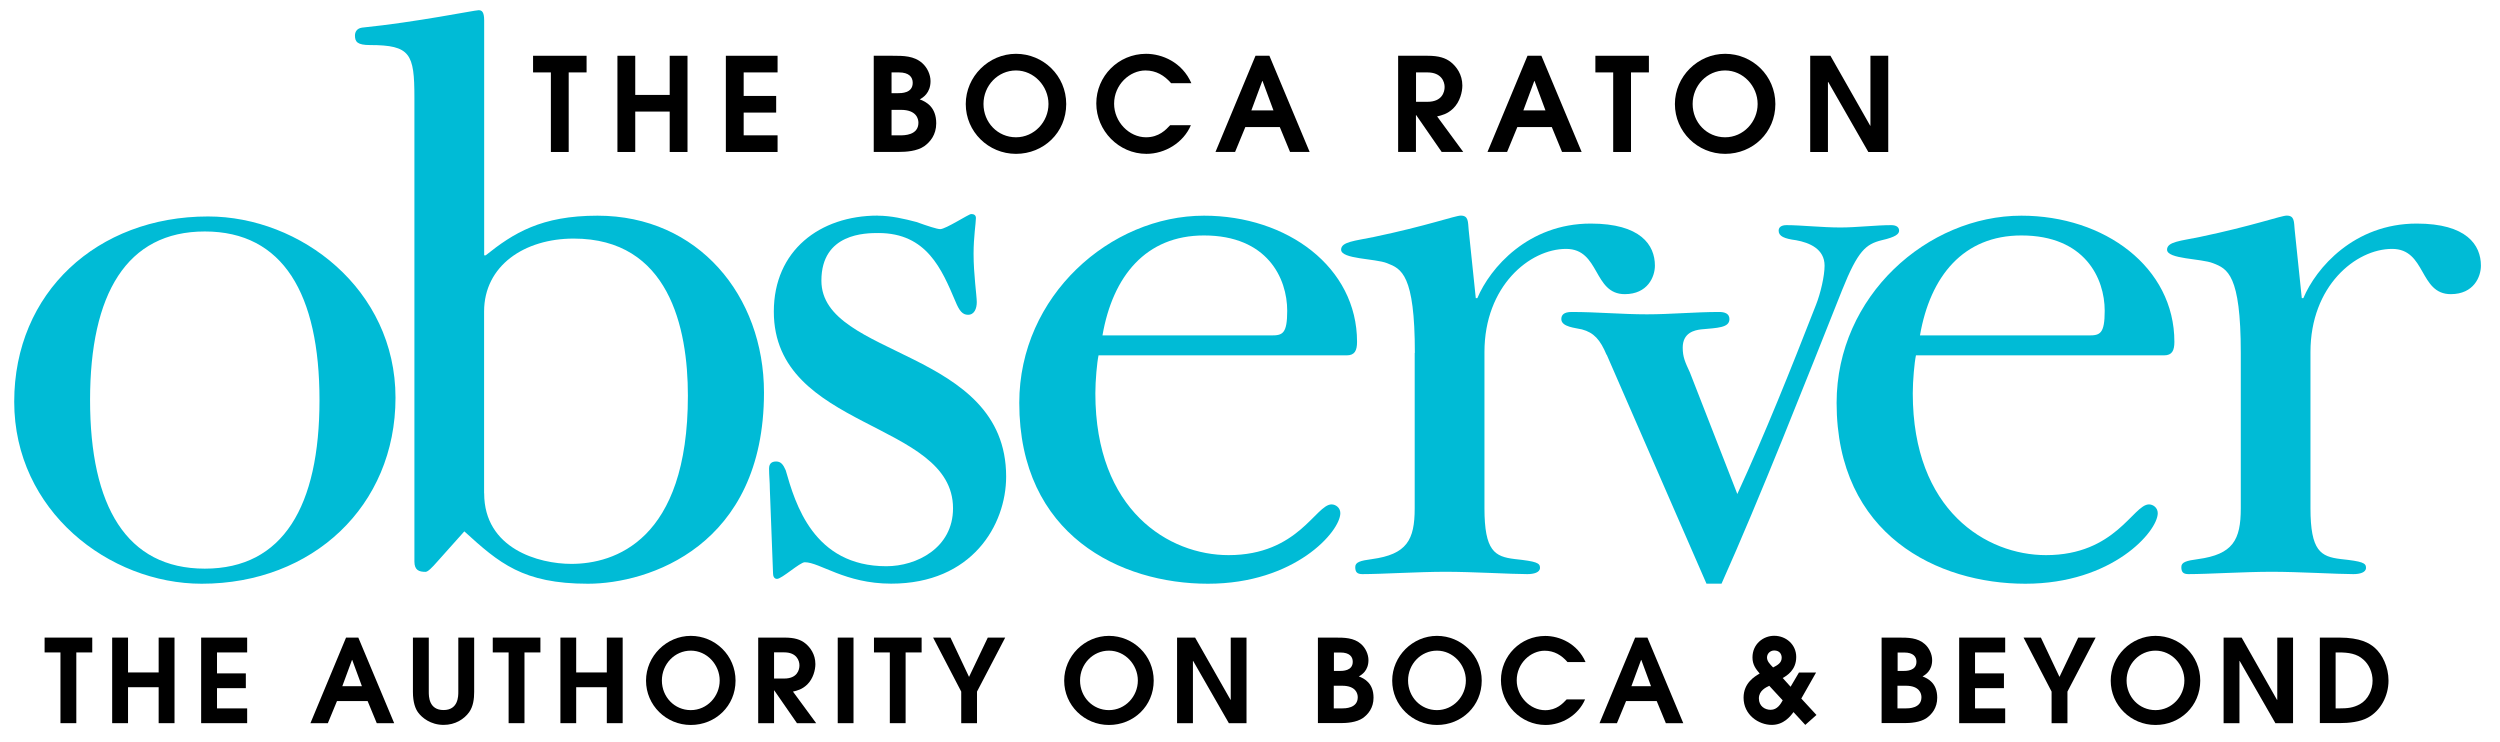
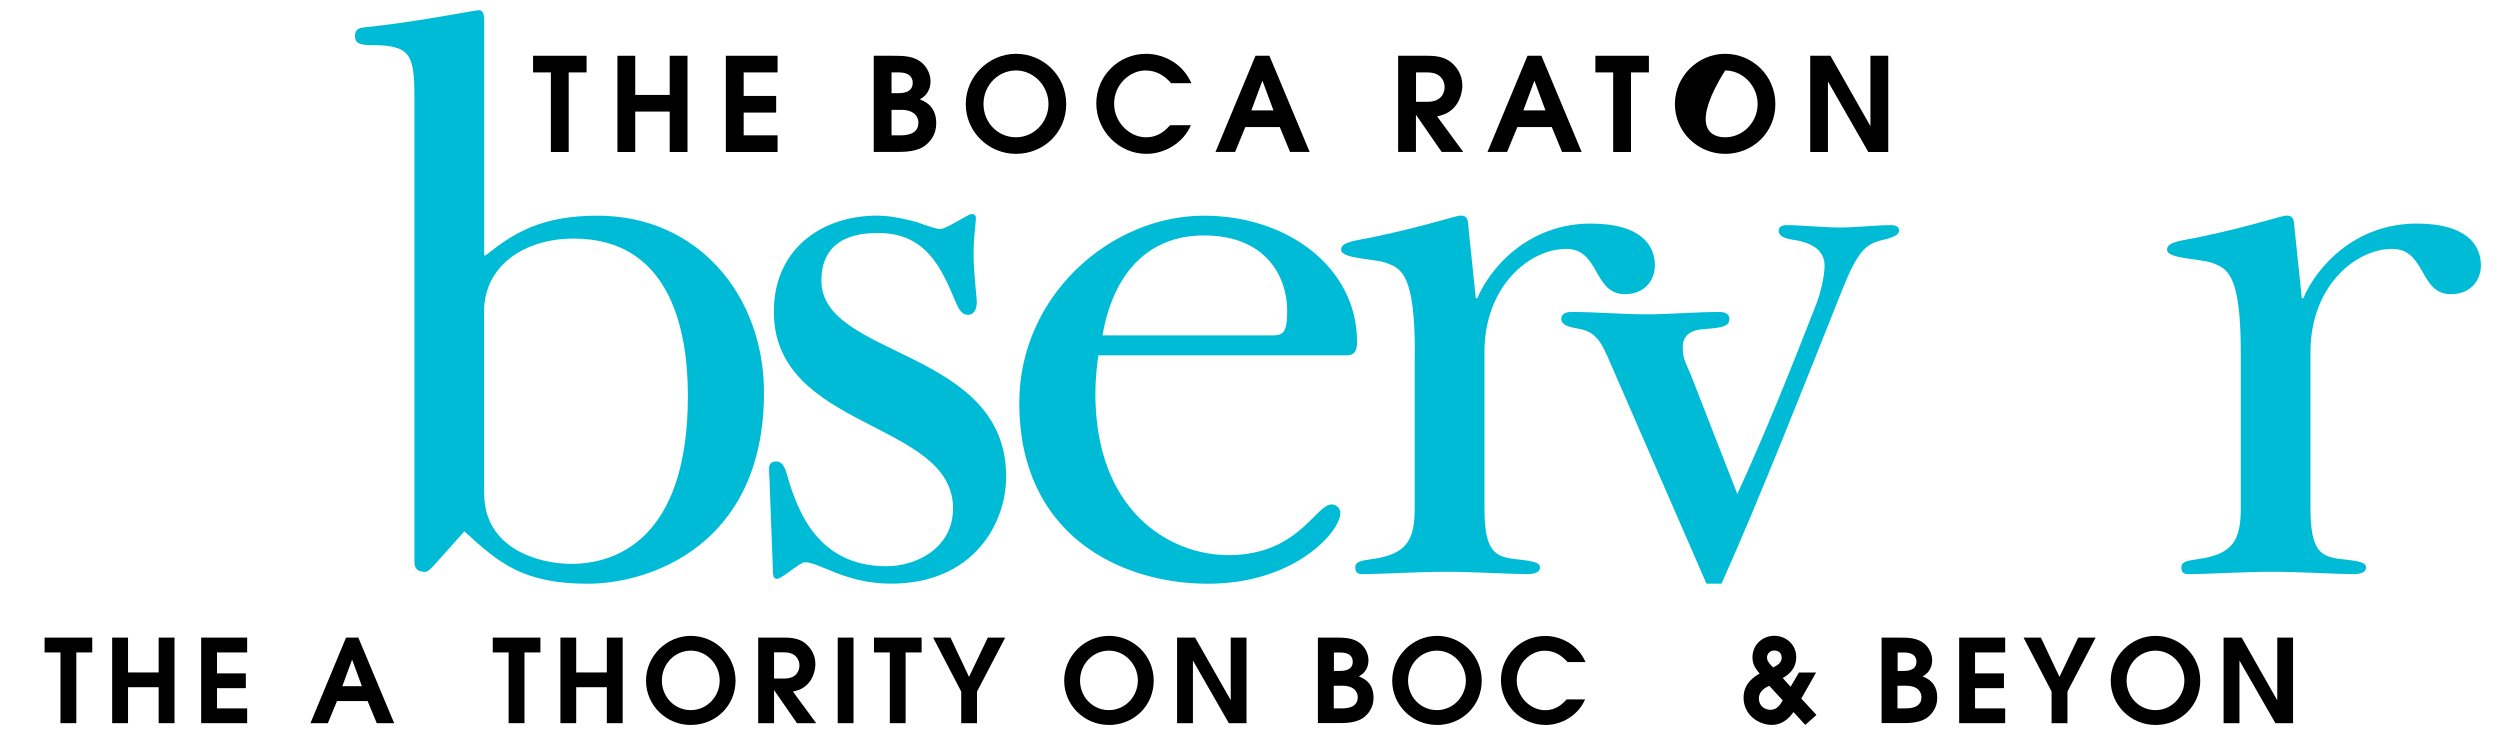
<svg xmlns="http://www.w3.org/2000/svg" width="100%" height="100%" viewBox="0 0 320 95" version="1.1" xml:space="preserve" style="fill-rule:evenodd;clip-rule:evenodd;stroke-linejoin:round;stroke-miterlimit:2;">
  <g id="logo" transform="matrix(0.99,0,0,0.977,-0.956,-0.464)">
    <rect x="0.966" y="0.475" width="322.908" height="96.474" style="fill:none;" />
    <g transform="matrix(1.01,0,0,1.024,-25.921,-53.485)">
      <g id="Layer_1">
        <g>
-           <path d="M53.25,80.39C65.1,80.39 77.25,89.71 77.25,103.58C77.25,117.45 66.62,127.38 52.44,127.38C40.59,127.38 28.44,118.06 28.44,104.09C28.44,90.12 39.07,80.39 53.25,80.39ZM52.84,125.45C62.87,125.45 67.52,117.45 67.52,103.88C67.52,90.31 62.86,82.31 52.84,82.31C42.82,82.31 38.15,90.31 38.15,103.88C38.15,117.45 42.81,125.45 52.84,125.45Z" style="fill:rgb(0,187,214);fill-rule:nonzero;" />
          <path d="M79.67,65.16C79.67,59.58 79.16,58.46 73.99,58.46C72.37,58.46 72.06,58.05 72.06,57.24C72.06,56.83 72.26,56.33 72.97,56.23C79.97,55.52 87.38,54 87.89,54C88.3,54 88.6,54.2 88.6,55.32L88.6,85.36L88.8,85.36C92.35,82.52 95.9,80.29 103.11,80.29C116,80.29 124.42,90.54 124.42,102.92C124.42,122.61 109.6,127.38 101.89,127.38C93.57,127.38 90.52,124.74 86.06,120.68L82.61,124.54C81.9,125.35 81.39,125.86 81.09,125.86C80.28,125.86 79.67,125.66 79.67,124.54L79.67,65.16ZM88.6,115.81C88.6,122.91 95.6,124.84 99.76,124.84C105.24,124.84 114.68,121.9 114.68,103.32C114.68,94.59 112.24,83.22 100.06,83.22C93.77,83.22 88.59,86.67 88.59,92.56L88.59,115.8L88.6,115.81Z" style="fill:rgb(0,187,214);fill-rule:nonzero;" />
          <path d="M138.97,80.29C140.7,80.29 142.42,80.7 143.94,81.1C145.36,81.61 146.58,82.01 146.98,82.01C147.69,82.01 150.63,80.08 150.94,80.08C151.25,80.08 151.55,80.18 151.55,80.59C151.55,81.2 151.25,83.03 151.25,85.16C151.25,87.8 151.66,90.54 151.66,91.35C151.66,92.16 151.36,92.97 150.54,92.97C149.83,92.97 149.42,92.46 148.92,91.24C147.19,87.18 145.27,82.51 139.08,82.51C137.46,82.51 131.77,82.51 131.77,88.6C131.77,98.55 155.42,97.23 155.42,113.67C155.42,119.86 151.06,127.37 140.7,127.37C134.81,127.37 131.57,124.63 129.64,124.63C129.03,124.63 126.7,126.76 126.09,126.76C125.68,126.76 125.58,126.35 125.58,126.05L125.17,115.29C125.17,114.37 125.07,113.56 125.07,112.65C125.07,111.94 125.48,111.74 125.98,111.74C126.59,111.74 126.89,112.15 127.2,112.86C128.42,117.12 130.75,125.14 140.09,125.14C143.95,125.14 148.62,122.81 148.62,117.73C148.62,106.47 125.68,107.78 125.68,92.56C125.68,84.75 131.57,80.28 138.98,80.28L138.97,80.29Z" style="fill:rgb(0,187,214);fill-rule:nonzero;" />
          <path d="M167.25,98.15C167.05,99.06 166.84,101.4 166.84,103.02C166.84,118.04 176.28,123.72 183.89,123.72C192.82,123.72 195.05,117.23 197.08,117.23C197.59,117.23 198.2,117.64 198.2,118.35C198.2,120.68 192.41,127.38 181.25,127.38C170.09,127.38 157.1,121.19 157.1,104.24C157.1,90.54 168.77,80.29 180.75,80.29C191.41,80.29 200.34,86.89 200.34,96.43C200.34,97.55 200.04,98.16 199.02,98.16L167.25,98.16L167.25,98.15ZM189.37,95.61C190.79,95.61 191.4,95.41 191.4,92.46C191.4,88.3 188.86,82.82 180.74,82.82C173.33,82.82 169.07,88 167.75,95.61L189.37,95.61Z" style="fill:rgb(0,187,214);fill-rule:nonzero;" />
          <path d="M207.74,97.84C207.74,87.79 206.01,87.08 204.19,86.37C202.67,85.76 198.3,85.86 198.3,84.64C198.3,83.63 200.03,83.52 202.46,83.02C209.26,81.6 212.91,80.28 213.62,80.28C214.63,80.28 214.53,81.09 214.63,82.11L215.54,90.84L215.74,90.84C217.36,86.98 222.24,81.3 230.25,81.3C236.64,81.3 238.47,84.04 238.47,86.68C238.47,88.1 237.55,90.33 234.61,90.33C230.55,90.33 231.46,84.54 227.1,84.54C222.43,84.54 216.65,89.31 216.65,97.73L216.65,117.72C216.65,123.2 217.97,123.91 220.51,124.22C223.35,124.52 223.76,124.73 223.76,125.34C223.76,125.95 222.95,126.15 222.13,126.15C220.1,126.15 215.13,125.85 211.68,125.85C208.23,125.85 203.46,126.15 201.02,126.15C200.31,126.15 200.11,125.85 200.11,125.24C200.11,124.63 200.72,124.43 202.24,124.23C206.71,123.62 207.72,121.79 207.72,117.73L207.72,97.84L207.74,97.84Z" style="fill:rgb(0,187,214);fill-rule:nonzero;" />
          <path d="M232.28,98.09C231.47,96.16 230.66,95.25 229.13,94.84C228.32,94.64 226.49,94.54 226.49,93.52C226.49,93.01 226.79,92.61 227.81,92.61C231.06,92.61 234.2,92.91 237.45,92.91C240.49,92.91 243.64,92.61 246.69,92.61C247.4,92.61 248.01,92.81 248.01,93.52C248.01,94.64 246.49,94.64 244.36,94.84C243.55,94.94 242.03,95.25 242.03,97.17C242.03,98.39 242.34,99.03 242.95,100.35L249.02,115.9C252.57,108.19 255.82,100.07 259.07,91.75C259.68,90.23 260.19,88 260.19,86.68C260.19,84.55 258.26,83.74 256.54,83.43C255.02,83.23 254.31,82.92 254.31,82.21C254.31,81.8 254.61,81.5 255.32,81.5C257.15,81.5 259.89,81.8 262.22,81.8C264.25,81.8 266.79,81.5 268.72,81.5C269.43,81.5 269.73,81.8 269.73,82.21C269.73,82.62 269.32,83.02 267.5,83.43C265.47,83.94 264.46,84.75 262.43,89.82C257.86,101.29 251.87,116.51 247,127.37L245.07,127.37L232.3,98.08L232.28,98.09Z" style="fill:rgb(0,187,214);fill-rule:nonzero;" />
-           <path d="M271.89,98.15C271.69,99.06 271.48,101.4 271.48,103.02C271.48,118.04 280.92,123.72 288.53,123.72C297.46,123.72 299.69,117.23 301.72,117.23C302.23,117.23 302.84,117.64 302.84,118.35C302.84,120.68 297.05,127.38 285.89,127.38C274.73,127.38 261.73,121.19 261.73,104.24C261.73,90.54 273.4,80.29 285.38,80.29C296.04,80.29 304.97,86.89 304.97,96.43C304.97,97.55 304.67,98.16 303.65,98.16L271.88,98.16L271.89,98.15ZM294.02,95.61C295.44,95.61 296.05,95.41 296.05,92.46C296.05,88.3 293.51,82.82 285.39,82.82C277.98,82.82 273.72,88 272.4,95.61L294.02,95.61Z" style="fill:rgb(0,187,214);fill-rule:nonzero;" />
          <path d="M313.47,97.84C313.47,87.79 311.75,87.08 309.92,86.37C308.4,85.76 304.03,85.86 304.03,84.64C304.03,83.62 305.76,83.52 308.19,83.02C314.99,81.6 318.64,80.28 319.35,80.28C320.37,80.28 320.27,81.09 320.37,82.11L321.28,90.84L321.48,90.84C323.1,86.98 327.98,81.3 335.99,81.3C342.38,81.3 344.21,84.04 344.21,86.68C344.21,88.1 343.3,90.33 340.35,90.33C336.29,90.33 337.21,84.54 332.84,84.54C328.17,84.54 322.39,89.31 322.39,97.73L322.39,117.72C322.39,123.2 323.71,123.91 326.25,124.22C329.09,124.52 329.5,124.73 329.5,125.34C329.5,125.95 328.69,126.15 327.88,126.15C325.85,126.15 320.88,125.85 317.43,125.85C313.98,125.85 309.21,126.15 306.77,126.15C306.06,126.15 305.86,125.85 305.86,125.24C305.86,124.63 306.47,124.43 307.99,124.23C312.46,123.62 313.47,121.79 313.47,117.73L313.47,97.84Z" style="fill:rgb(0,187,214);fill-rule:nonzero;" />
          <path d="M34.36,136.17L32.33,136.17L32.33,134.27L38.43,134.27L38.43,136.17L36.39,136.17L36.39,145.22L34.36,145.22L34.36,136.17Z" style="fill-rule:nonzero;" />
          <path d="M40.98,134.27L43.01,134.27L43.01,138.73L46.93,138.73L46.93,134.27L48.96,134.27L48.96,145.22L46.93,145.22L46.93,140.62L43.01,140.62L43.01,145.22L40.98,145.22L40.98,134.27Z" style="fill-rule:nonzero;" />
          <path d="M52.37,134.27L58.26,134.27L58.26,136.17L54.4,136.17L54.4,138.85L58.09,138.85L58.09,140.74L54.4,140.74L54.4,143.33L58.26,143.33L58.26,145.22L52.37,145.22L52.37,134.27Z" style="fill-rule:nonzero;" />
          <path d="M70.91,134.27L72.49,134.27L77.08,145.22L74.85,145.22L73.68,142.39L69.76,142.39L68.59,145.22L66.36,145.22L70.92,134.27L70.91,134.27ZM70.44,140.49L72.95,140.49L71.71,137.13L71.68,137.13L70.44,140.49Z" style="fill-rule:nonzero;" />
-           <path d="M81.51,134.27L81.51,141.22C81.51,141.77 81.51,143.54 83.4,143.54C85.29,143.54 85.29,141.76 85.29,141.22L85.29,134.27L87.32,134.27L87.32,141.22C87.32,142.11 87.2,143.08 86.68,143.81C86.04,144.7 84.9,145.44 83.41,145.44C81.74,145.44 80.63,144.51 80.16,143.87C79.8,143.4 79.48,142.57 79.48,141.22L79.48,134.27L81.51,134.27Z" style="fill-rule:nonzero;" />
          <path d="M91.73,136.17L89.7,136.17L89.7,134.27L95.8,134.27L95.8,136.17L93.76,136.17L93.76,145.22L91.73,145.22L91.73,136.17Z" style="fill-rule:nonzero;" />
          <path d="M98.36,134.27L100.38,134.27L100.38,138.73L104.3,138.73L104.3,134.27L106.33,134.27L106.33,145.22L104.3,145.22L104.3,140.62L100.38,140.62L100.38,145.22L98.36,145.22L98.36,134.27Z" style="fill-rule:nonzero;" />
          <path d="M115.05,134.05C118.16,134.05 120.78,136.54 120.78,139.78C120.78,143.02 118.21,145.45 115.05,145.45C111.89,145.45 109.32,142.92 109.32,139.78C109.32,136.64 111.94,134.05 115.05,134.05ZM115.05,143.55C117.14,143.55 118.75,141.79 118.75,139.76C118.75,137.73 117.11,135.94 115.05,135.94C112.99,135.94 111.35,137.66 111.35,139.76C111.35,141.86 112.96,143.55 115.05,143.55Z" style="fill-rule:nonzero;" />
          <path d="M123.68,134.27L127.05,134.27C128.31,134.27 129.09,134.51 129.71,135.01C130.33,135.51 131,136.4 131,137.66C131,138.39 130.73,139.52 129.95,140.28C129.3,140.9 128.68,141.05 128.13,141.18L131.1,145.22L128.64,145.22L125.74,141.03L125.71,141.03L125.71,145.22L123.68,145.22L123.68,134.27ZM125.71,139.51L127.01,139.51C128.68,139.51 128.96,138.4 128.96,137.82C128.96,137.21 128.59,136.16 127.01,136.16L125.71,136.16L125.71,139.51Z" style="fill-rule:nonzero;" />
          <rect x="133.86" y="134.27" width="2.02" height="10.95" style="fill-rule:nonzero;" />
          <path d="M140.53,136.17L138.5,136.17L138.5,134.27L144.6,134.27L144.6,136.17L142.55,136.17L142.55,145.22L140.53,145.22L140.53,136.17Z" style="fill-rule:nonzero;" />
          <path d="M149.67,141.18L146.07,134.27L148.29,134.27L150.67,139.3L153.07,134.27L155.3,134.27L151.69,141.18L151.69,145.22L149.67,145.22L149.67,141.18Z" style="fill-rule:nonzero;" />
          <path d="M168.58,134.05C171.69,134.05 174.31,136.54 174.31,139.78C174.31,143.02 171.74,145.45 168.58,145.45C165.42,145.45 162.85,142.92 162.85,139.78C162.85,136.64 165.47,134.05 168.58,134.05ZM168.58,143.55C170.67,143.55 172.28,141.79 172.28,139.76C172.28,137.73 170.64,135.94 168.58,135.94C166.52,135.94 164.88,137.66 164.88,139.76C164.88,141.86 166.49,143.55 168.58,143.55Z" style="fill-rule:nonzero;" />
          <path d="M177.3,134.27L179.61,134.27L184.14,142.23L184.17,142.23L184.17,134.27L186.19,134.27L186.19,145.22L183.93,145.22L179.36,137.26L179.33,137.26L179.33,145.22L177.3,145.22L177.3,134.27Z" style="fill-rule:nonzero;" />
          <path d="M195.34,134.27L197.5,134.27C198.71,134.27 199.93,134.27 200.87,135.11C201.42,135.6 201.8,136.4 201.8,137.15C201.8,138.53 200.91,139.04 200.57,139.24C201.29,139.51 202.45,140.11 202.45,141.96C202.45,143.28 201.75,144.09 201.09,144.56C200.26,145.14 198.97,145.21 198.26,145.21L195.33,145.21L195.33,134.26L195.34,134.27ZM197.37,138.54L198.04,138.54C198.51,138.54 199.79,138.54 199.79,137.36C199.79,136.71 199.37,136.18 198.22,136.18L197.38,136.18L197.38,138.55L197.37,138.54ZM197.36,143.33L198.39,143.33C198.79,143.33 200.43,143.33 200.43,141.9C200.43,141.46 200.21,140.43 198.43,140.43L197.36,140.43L197.36,143.33Z" style="fill-rule:nonzero;" />
          <path d="M210.57,134.05C213.68,134.05 216.3,136.54 216.3,139.78C216.3,143.02 213.73,145.45 210.57,145.45C207.41,145.45 204.84,142.92 204.84,139.78C204.84,136.64 207.46,134.05 210.57,134.05ZM210.57,143.55C212.66,143.55 214.27,141.79 214.27,139.76C214.27,137.73 212.63,135.94 210.57,135.94C208.51,135.94 206.87,137.66 206.87,139.76C206.87,141.86 208.48,143.55 210.57,143.55Z" style="fill-rule:nonzero;" />
          <path d="M229.53,142.18C228.67,144.19 226.57,145.45 224.47,145.45C221.3,145.45 218.76,142.8 218.76,139.71C218.76,136.62 221.26,134.06 224.43,134.06C226.25,134.06 228.54,135.01 229.59,137.4L227.28,137.4C226.5,136.5 225.56,135.95 224.35,135.95C222.57,135.95 220.78,137.55 220.78,139.74C220.78,141.8 222.48,143.56 224.42,143.56C225.89,143.56 226.68,142.7 227.17,142.18L229.53,142.18Z" style="fill-rule:nonzero;" />
-           <path d="M235.93,134.27L237.51,134.27L242.1,145.22L239.87,145.22L238.7,142.39L234.78,142.39L233.61,145.22L231.38,145.22L235.94,134.27L235.93,134.27ZM235.46,140.49L237.97,140.49L236.73,137.13L236.7,137.13L235.46,140.49Z" style="fill-rule:nonzero;" />
          <path d="M259.09,138.76L257.21,142.07L259.15,144.17L257.72,145.44L256.21,143.8C255.81,144.35 254.95,145.44 253.43,145.44C251.76,145.44 249.82,144.17 249.82,141.96C249.82,140.08 251.23,139.25 251.88,138.87C251.38,138.28 250.96,137.73 250.96,136.81C250.96,135.09 252.34,134.04 253.74,134.04C255.25,134.04 256.56,135.15 256.56,136.75C256.56,138.45 255.33,139.16 254.83,139.44L255.84,140.56L256.91,138.74L259.1,138.74L259.09,138.76ZM253.11,140.44C252.7,140.63 251.78,141.05 251.78,142.05C251.78,143.05 252.55,143.51 253.29,143.51C254.15,143.51 254.58,142.74 254.83,142.3L253.11,140.44ZM254.7,136.85C254.7,136.42 254.46,135.92 253.74,135.92C253.25,135.92 252.82,136.3 252.82,136.82C252.82,137.29 253.18,137.66 253.6,138.09C254.15,137.81 254.7,137.51 254.7,136.85Z" style="fill-rule:nonzero;" />
          <path d="M267.5,134.27L269.66,134.27C270.87,134.27 272.09,134.27 273.03,135.11C273.58,135.6 273.96,136.4 273.96,137.15C273.96,138.53 273.07,139.04 272.73,139.24C273.45,139.51 274.61,140.11 274.61,141.96C274.61,143.28 273.91,144.09 273.25,144.56C272.42,145.14 271.13,145.21 270.42,145.21L267.49,145.21L267.49,134.26L267.5,134.27ZM269.53,138.54L270.2,138.54C270.67,138.54 271.95,138.54 271.95,137.36C271.95,136.71 271.54,136.18 270.38,136.18L269.54,136.18L269.54,138.55L269.53,138.54ZM269.52,143.33L270.55,143.33C270.95,143.33 272.59,143.33 272.59,141.9C272.59,141.46 272.37,140.43 270.59,140.43L269.52,140.43L269.52,143.33Z" style="fill-rule:nonzero;" />
          <path d="M277.42,134.27L283.31,134.27L283.31,136.17L279.45,136.17L279.45,138.85L283.15,138.85L283.15,140.74L279.45,140.74L279.45,143.33L283.31,143.33L283.31,145.22L277.42,145.22L277.42,134.27Z" style="fill-rule:nonzero;" />
          <path d="M289.25,141.18L285.66,134.27L287.88,134.27L290.26,139.3L292.66,134.27L294.89,134.27L291.28,141.18L291.28,145.22L289.25,145.22L289.25,141.18Z" style="fill-rule:nonzero;" />
          <path d="M302.55,134.05C305.66,134.05 308.28,136.54 308.28,139.78C308.28,143.02 305.71,145.45 302.55,145.45C299.39,145.45 296.82,142.92 296.82,139.78C296.82,136.64 299.44,134.05 302.55,134.05ZM302.55,143.55C304.64,143.55 306.25,141.79 306.25,139.76C306.25,137.73 304.61,135.94 302.55,135.94C300.49,135.94 298.85,137.66 298.85,139.76C298.85,141.86 300.46,143.55 302.55,143.55Z" style="fill-rule:nonzero;" />
          <path d="M311.27,134.27L313.58,134.27L318.1,142.23L318.14,142.23L318.14,134.27L320.16,134.27L320.16,145.22L317.9,145.22L313.33,137.26L313.3,137.26L313.3,145.22L311.27,145.22L311.27,134.27Z" style="fill-rule:nonzero;" />
-           <path d="M323.59,134.27L326.08,134.27C328.77,134.27 329.94,134.99 330.58,135.54C331.62,136.43 332.38,138.05 332.38,139.77C332.38,141.74 331.36,143.63 329.76,144.5C328.75,145.06 327.35,145.21 326.12,145.21L323.59,145.21L323.59,134.26L323.59,134.27ZM325.61,143.33L326.04,143.33C327.14,143.33 327.85,143.26 328.7,142.8C329.78,142.21 330.34,140.95 330.34,139.78C330.34,138.71 329.88,137.71 329.17,137.09C328.33,136.32 327.26,136.17 325.99,136.17L325.61,136.17L325.61,143.33Z" style="fill-rule:nonzero;" />
          <path d="M97.14,61.96L94.86,61.96L94.86,59.83L101.71,59.83L101.71,61.96L99.42,61.96L99.42,72.14L97.14,72.14L97.14,61.96Z" style="fill-rule:nonzero;" />
          <path d="M105.66,59.83L107.94,59.83L107.94,64.84L112.35,64.84L112.35,59.83L114.63,59.83L114.63,72.14L112.35,72.14L112.35,66.97L107.94,66.97L107.94,72.14L105.66,72.14L105.66,59.83Z" style="fill-rule:nonzero;" />
          <path d="M119.54,59.83L126.16,59.83L126.16,61.96L121.82,61.96L121.82,64.97L125.98,64.97L125.98,67.1L121.82,67.1L121.82,70.01L126.16,70.01L126.16,72.14L119.54,72.14L119.54,59.83Z" style="fill-rule:nonzero;" />
          <path d="M138.47,59.83L140.9,59.83C142.26,59.83 143.63,59.83 144.69,60.78C145.31,61.33 145.74,62.23 145.74,63.07C145.74,64.62 144.74,65.2 144.36,65.41C145.18,65.71 146.47,66.39 146.47,68.47C146.47,69.95 145.69,70.86 144.94,71.4C144.01,72.05 142.56,72.13 141.76,72.13L138.47,72.13L138.47,59.83ZM140.75,64.62L141.5,64.62C142.03,64.62 143.46,64.62 143.46,63.29C143.46,62.56 142.99,61.96 141.7,61.96L140.75,61.96L140.75,64.62ZM140.75,70.01L141.9,70.01C142.35,70.01 144.19,70.01 144.19,68.4C144.19,67.9 143.94,66.75 141.95,66.75L140.75,66.75L140.75,70.01Z" style="fill-rule:nonzero;" />
          <path d="M156.68,59.58C160.17,59.58 163.11,62.37 163.11,66.01C163.11,69.65 160.22,72.38 156.68,72.38C153.14,72.38 150.25,69.54 150.25,66.01C150.25,62.48 153.19,59.58 156.68,59.58ZM156.68,70.26C159.02,70.26 160.84,68.28 160.84,66C160.84,63.72 158.99,61.71 156.68,61.71C154.37,61.71 152.52,63.64 152.52,66C152.52,68.36 154.33,70.26 156.68,70.26Z" style="fill-rule:nonzero;" />
          <path d="M179.07,68.71C178.11,70.97 175.74,72.38 173.38,72.38C169.82,72.38 166.96,69.4 166.96,65.93C166.96,62.46 169.77,59.58 173.33,59.58C175.37,59.58 177.95,60.64 179.13,63.34L176.54,63.34C175.66,62.33 174.61,61.71 173.25,61.71C171.25,61.71 169.24,63.51 169.24,65.97C169.24,68.28 171.15,70.26 173.33,70.26C174.98,70.26 175.87,69.3 176.42,68.71L179.07,68.71Z" style="fill-rule:nonzero;" />
          <path d="M187.34,59.83L189.12,59.83L194.27,72.13L191.76,72.13L190.45,68.95L186.04,68.95L184.73,72.13L182.22,72.13L187.34,59.83ZM186.81,66.82L189.64,66.82L188.24,63.05L188.21,63.05L186.81,66.82Z" style="fill-rule:nonzero;" />
          <path d="M205.6,59.83L209.38,59.83C210.79,59.83 211.67,60.1 212.37,60.66C213.07,61.23 213.82,62.22 213.82,63.64C213.82,64.45 213.52,65.73 212.64,66.58C211.91,67.28 211.21,67.44 210.59,67.59L213.93,72.13L211.17,72.13L207.91,67.42L207.88,67.42L207.88,72.13L205.6,72.13L205.6,59.83ZM207.89,65.72L209.35,65.72C211.23,65.72 211.55,64.47 211.55,63.82C211.55,63.14 211.13,61.96 209.35,61.96L207.89,61.96L207.89,65.72Z" style="fill-rule:nonzero;" />
          <path d="M222.16,59.83L223.94,59.83L229.09,72.13L226.58,72.13L225.27,68.95L220.86,68.95L219.55,72.13L217.04,72.13L222.16,59.83ZM221.63,66.82L224.46,66.82L223.06,63.05L223.03,63.05L221.63,66.82Z" style="fill-rule:nonzero;" />
          <path d="M233.13,61.96L230.85,61.96L230.85,59.83L237.7,59.83L237.7,61.96L235.41,61.96L235.41,72.14L233.13,72.14L233.13,61.96Z" style="fill-rule:nonzero;" />
-           <path d="M247.46,59.58C250.95,59.58 253.89,62.37 253.89,66.01C253.89,69.65 251,72.38 247.46,72.38C243.92,72.38 241.03,69.54 241.03,66.01C241.03,62.48 243.97,59.58 247.46,59.58ZM247.46,70.26C249.8,70.26 251.62,68.28 251.62,66C251.62,63.72 249.77,61.71 247.46,61.71C245.15,61.71 243.3,63.64 243.3,66C243.3,68.36 245.11,70.26 247.46,70.26Z" style="fill-rule:nonzero;" />
+           <path d="M247.46,59.58C250.95,59.58 253.89,62.37 253.89,66.01C253.89,69.65 251,72.38 247.46,72.38C243.92,72.38 241.03,69.54 241.03,66.01C241.03,62.48 243.97,59.58 247.46,59.58ZM247.46,70.26C249.8,70.26 251.62,68.28 251.62,66C251.62,63.72 249.77,61.71 247.46,61.71C243.3,68.36 245.11,70.26 247.46,70.26Z" style="fill-rule:nonzero;" />
          <path d="M258.35,59.83L260.94,59.83L266.03,68.78L266.06,68.78L266.06,59.83L268.34,59.83L268.34,72.14L265.79,72.14L260.66,63.19L260.62,63.19L260.62,72.14L258.35,72.14L258.35,59.83Z" style="fill-rule:nonzero;" />
        </g>
      </g>
    </g>
  </g>
</svg>